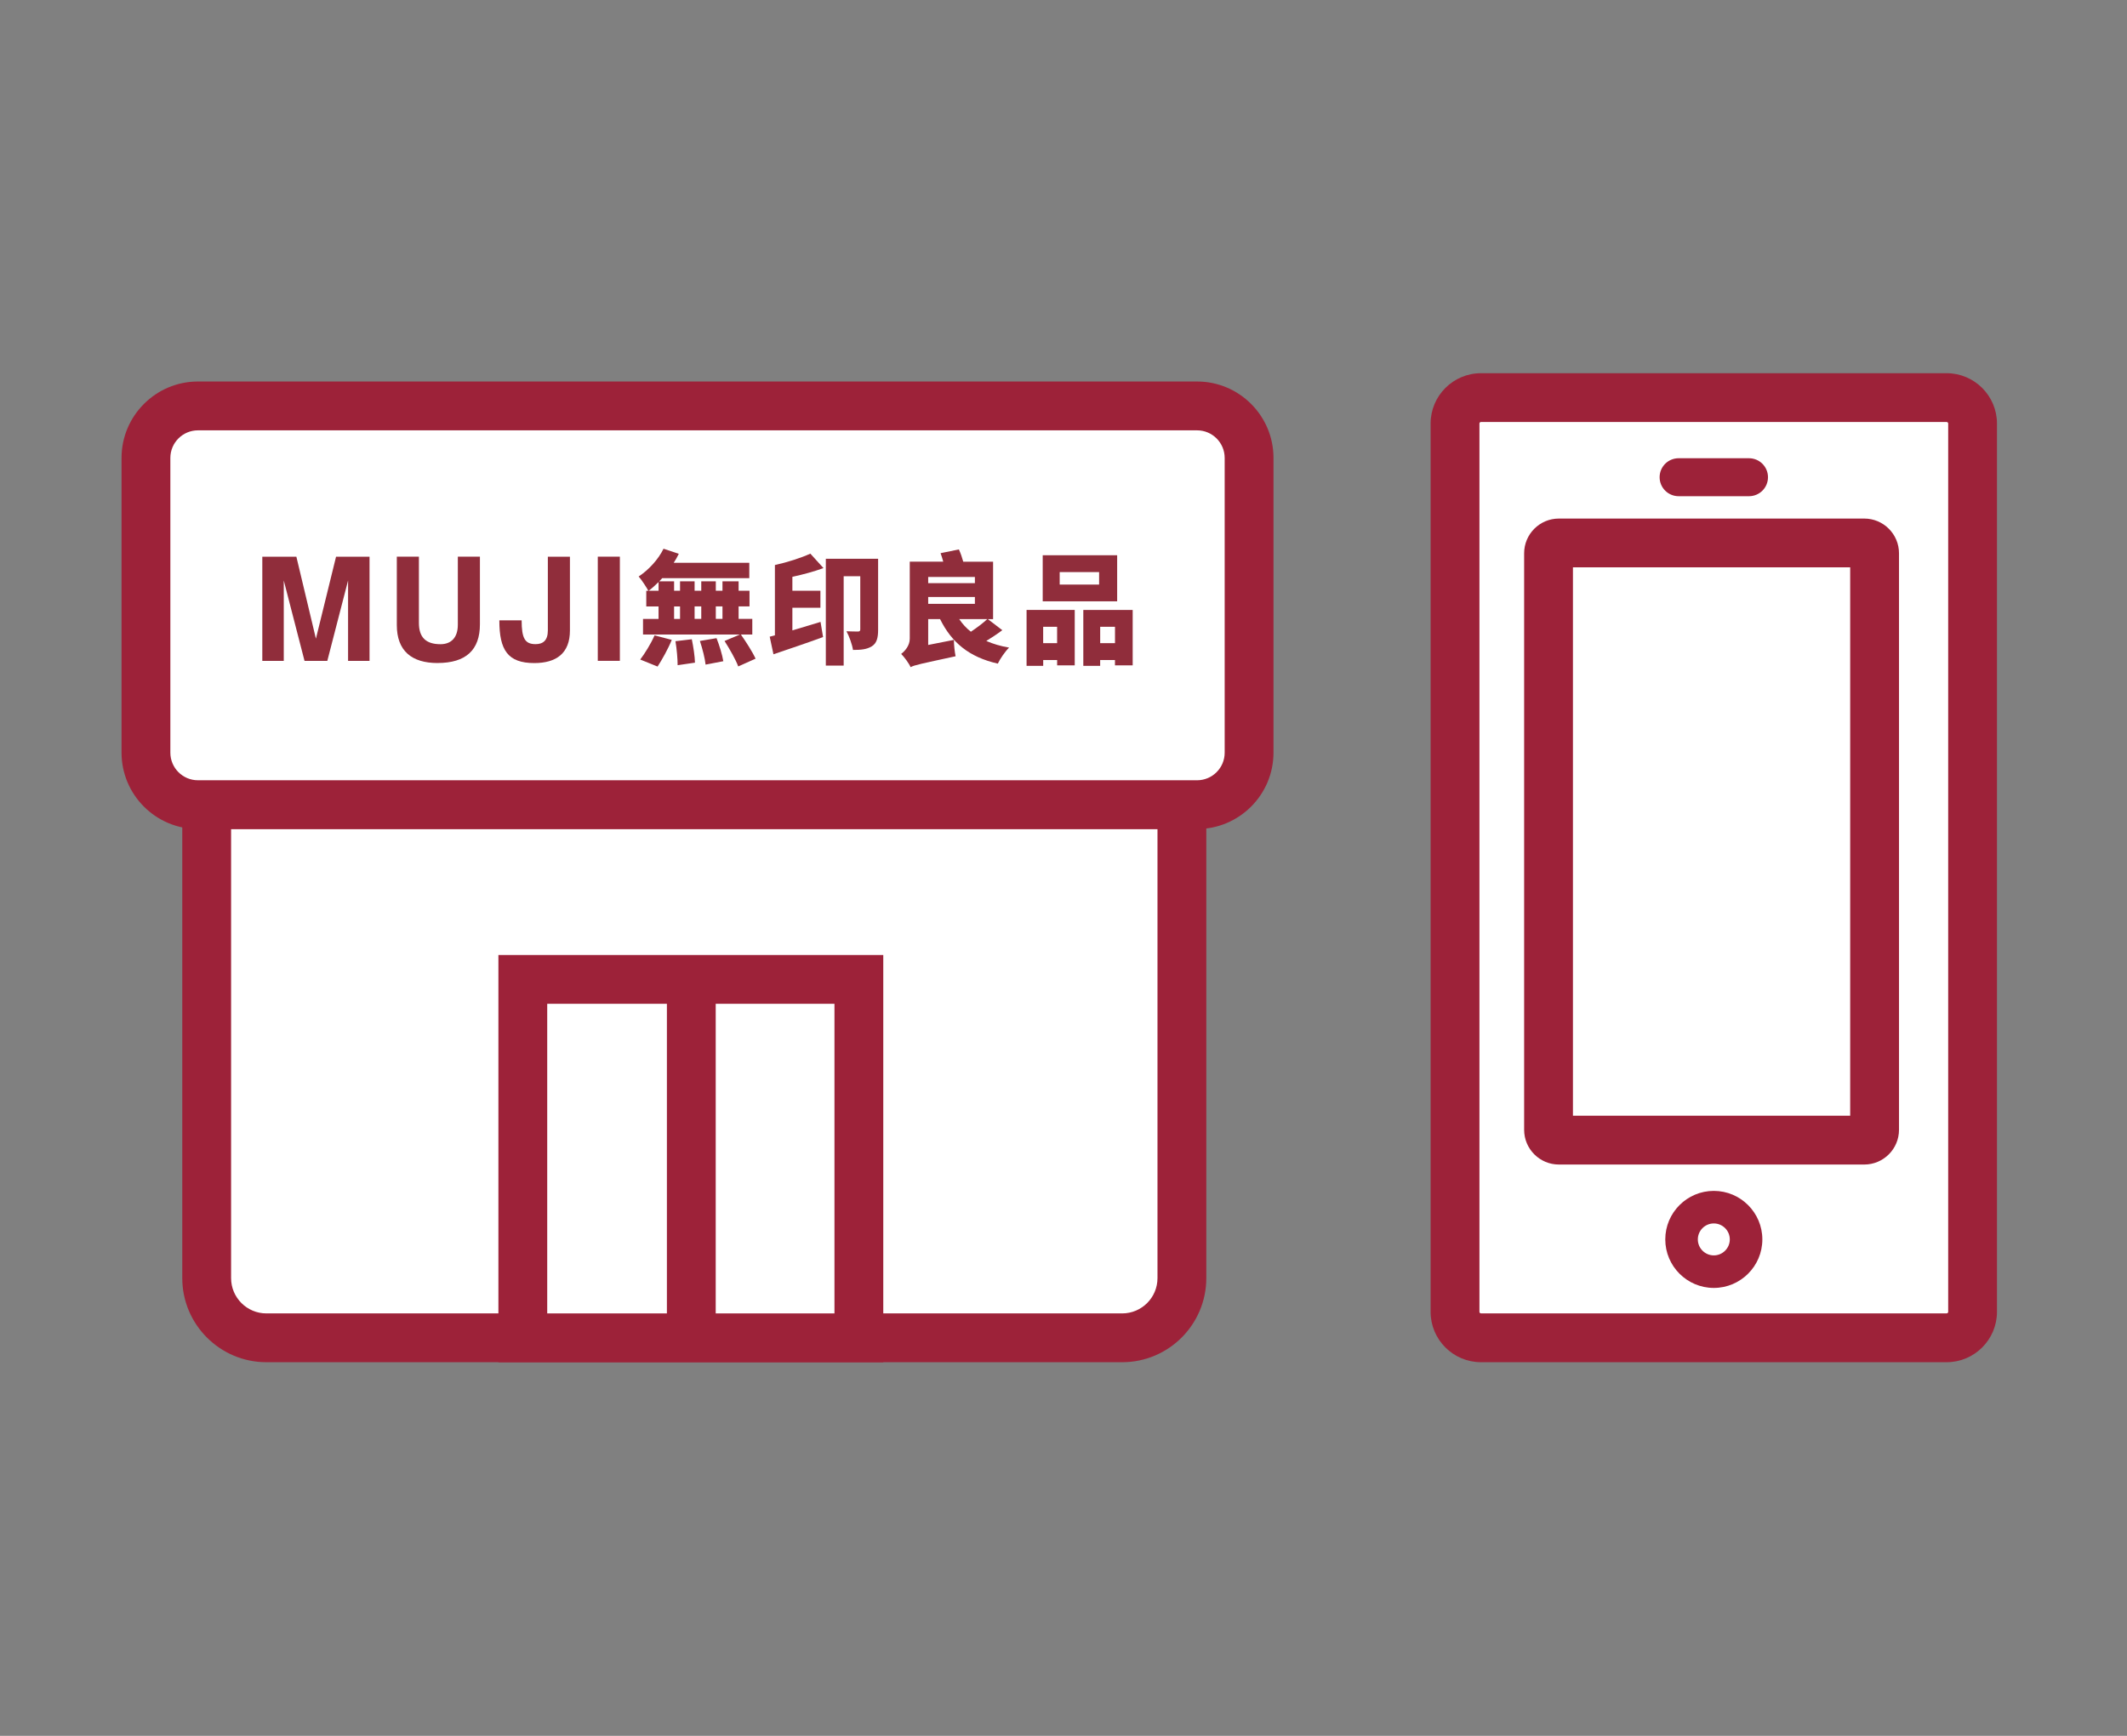
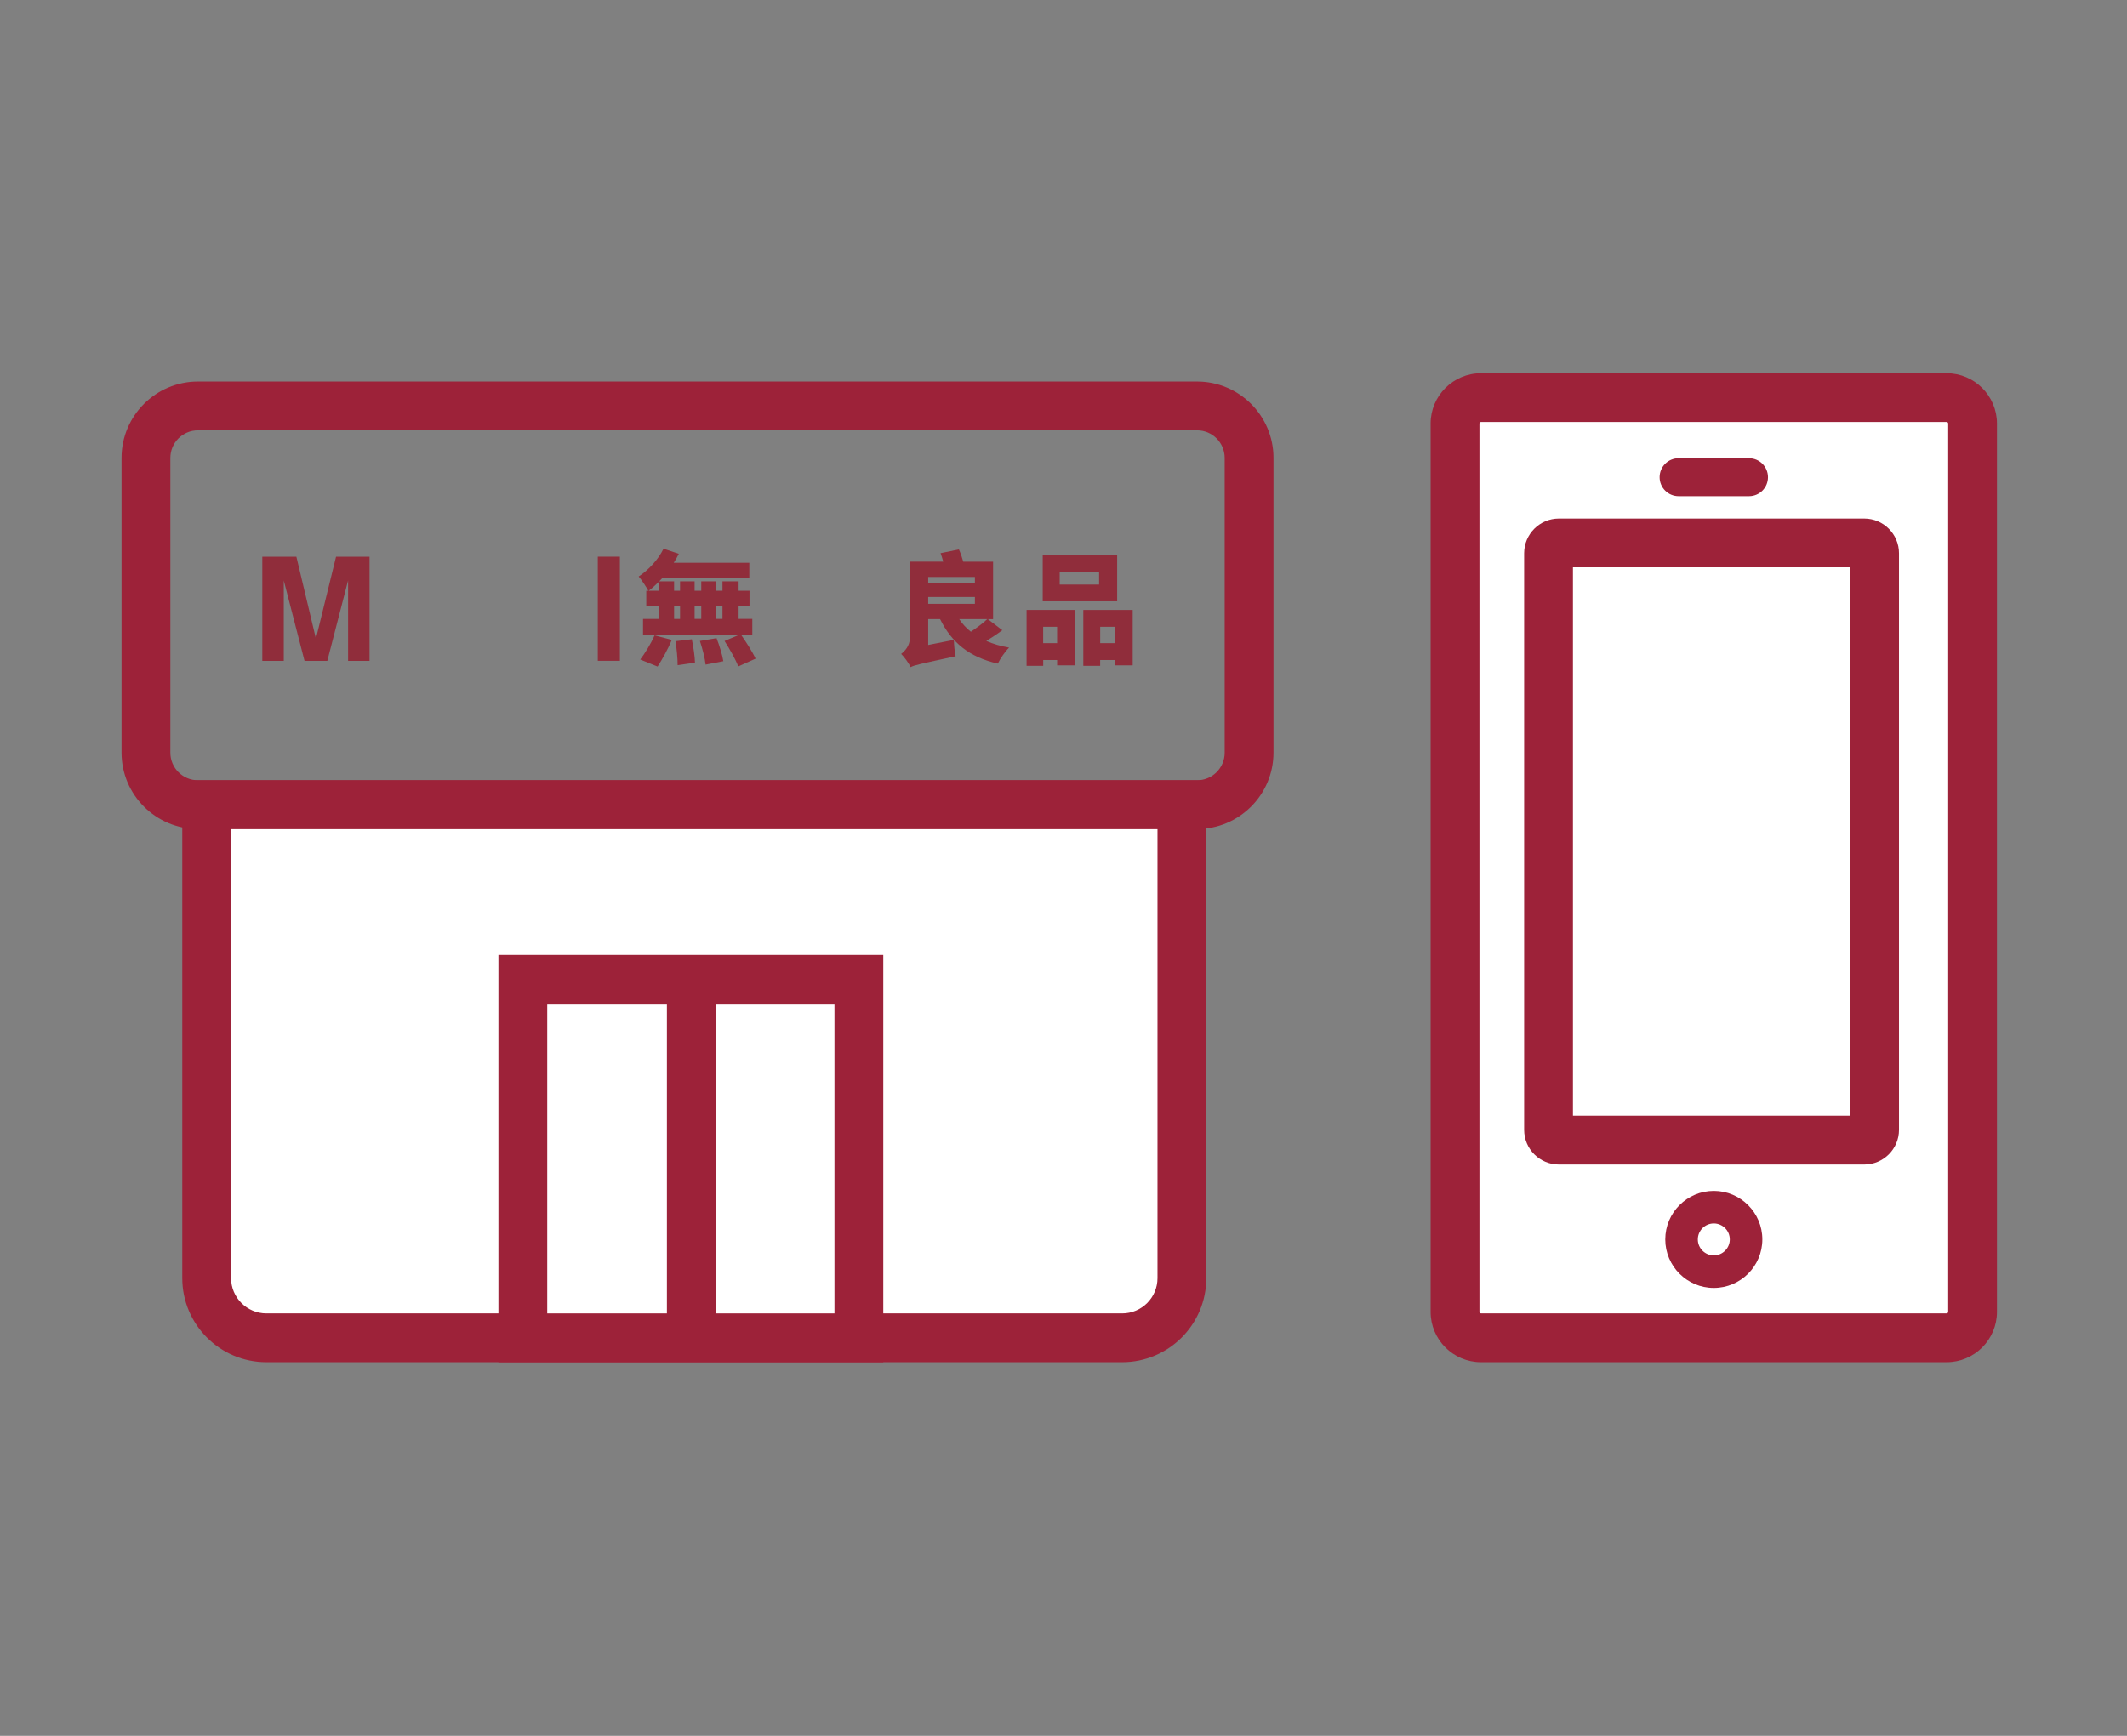
<svg xmlns="http://www.w3.org/2000/svg" width="245" height="200" viewBox="0 0 245 200" fill="none">
  <rect x="0" y="0" width="245" height="200" fill="#808080" stroke="none" />
  <path d="M224.222 45.808H170.586C168.935 45.808 167.597 47.147 167.597 48.798V151.15C167.597 152.801 168.935 154.139 170.586 154.139H224.222C225.873 154.139 227.212 152.801 227.212 151.15V48.798C227.212 47.147 225.873 45.808 224.222 45.808Z" fill="white" />
  <path d="M224.222 156.95H170.586C167.386 156.95 164.785 154.346 164.785 151.149V48.801C164.785 45.601 167.39 43 170.586 43H224.222C227.422 43 230.023 45.604 230.023 48.801V151.149C230.023 154.35 227.419 156.95 224.222 156.95ZM170.59 48.619C170.49 48.619 170.411 48.701 170.411 48.797V151.146C170.411 151.246 170.493 151.324 170.59 151.324H224.226C224.326 151.324 224.404 151.242 224.404 151.146V48.801C224.404 48.701 224.322 48.623 224.226 48.623H170.59V48.619Z" fill="#9D2239" />
  <path d="M214.738 134.175H179.558C177.353 134.175 175.559 132.38 175.559 130.176V63.746C175.559 61.541 177.353 59.747 179.558 59.747H214.738C216.943 59.747 218.738 61.541 218.738 63.746V130.176C218.738 132.38 216.943 134.175 214.738 134.175ZM181.181 128.552H213.115V65.369H181.181V128.552Z" fill="#9D2239" />
  <path d="M197.407 148.392C194.324 148.392 191.816 145.884 191.816 142.802C191.816 139.719 194.324 137.211 197.407 137.211C200.489 137.211 202.997 139.719 202.997 142.802C202.997 145.884 200.489 148.392 197.407 148.392ZM197.407 140.961C196.39 140.961 195.566 141.788 195.566 142.802C195.566 143.815 196.394 144.643 197.407 144.643C198.42 144.643 199.248 143.815 199.248 142.802C199.248 141.788 198.42 140.961 197.407 140.961Z" fill="#9D2239" />
  <path d="M201.46 57.171H193.351C192.145 57.171 191.164 56.193 191.164 54.984C191.164 53.775 192.142 52.797 193.351 52.797H201.46C202.666 52.797 203.647 53.775 203.647 54.984C203.647 56.193 202.67 57.171 201.46 57.171Z" fill="#9D2239" />
  <path d="M23.807 92.708H136.137V147.261C136.137 151.057 133.055 154.14 129.259 154.14H30.685C26.889 154.14 23.807 151.057 23.807 147.261V92.708Z" fill="white" />
  <path d="M129.259 156.951H30.685C25.341 156.951 20.995 152.606 20.995 147.261V89.897H138.949V147.261C138.949 152.606 134.603 156.951 129.259 156.951ZM26.618 95.52V147.261C26.618 149.505 28.441 151.328 30.685 151.328H129.259C131.503 151.328 133.326 149.505 133.326 147.261V95.52H26.618Z" fill="#9D2239" />
-   <path d="M137.882 46.771H22.801C19.492 46.771 16.811 49.453 16.811 52.761V86.718C16.811 90.026 19.492 92.708 22.801 92.708H137.882C141.19 92.708 143.872 90.026 143.872 86.718V52.761C143.872 49.453 141.19 46.771 137.882 46.771Z" fill="white" />
  <path d="M137.886 95.519H22.801C17.949 95.519 14 91.574 14 86.718V52.758C14 47.906 17.949 43.956 22.801 43.956H137.886C142.738 43.956 146.688 47.902 146.688 52.758V86.718C146.688 91.57 142.738 95.519 137.886 95.519ZM22.801 49.583C21.05 49.583 19.623 51.006 19.623 52.761V86.722C19.623 88.473 21.046 89.9 22.801 89.9H137.886C139.638 89.9 141.065 88.477 141.065 86.722V52.761C141.065 51.01 139.642 49.583 137.886 49.583H22.801Z" fill="#9D2239" />
  <path d="M30.214 64.142H34.138L36.389 73.586L38.708 64.142H42.565V76.144H40.093V66.882L37.702 76.144H35.077L32.686 66.882V76.144H30.214V64.142Z" fill="#902D3B" />
-   <path d="M50.403 76.393C47.442 76.393 45.708 75.009 45.708 72.019V64.138H48.252V71.766C48.252 73.429 49.047 74.224 50.738 74.224C51.926 74.224 52.736 73.511 52.736 71.977V64.138H55.28V71.934C55.28 74.895 53.66 76.39 50.403 76.39V76.393Z" fill="#902D3B" />
-   <path d="M57.514 71.477H60.086C60.086 73.546 60.464 74.217 61.691 74.217C62.544 74.217 63.104 73.8 63.104 72.64V64.146H65.648V72.64C65.648 75.28 64.071 76.397 61.542 76.397C58.48 76.397 57.517 74.888 57.517 71.481L57.514 71.477Z" fill="#902D3B" />
  <path d="M71.399 76.14H68.856V64.138H71.399V76.14Z" fill="#902D3B" />
  <path d="M85.341 73.111C85.941 73.964 86.683 75.123 87.032 75.89L85.034 76.786C84.756 76.019 84.043 74.774 83.457 73.853L85.216 73.111H74.067V71.309H75.855V69.872H74.442V68.07H74.681C74.471 67.677 73.914 66.814 73.564 66.422C74.695 65.68 75.816 64.481 76.429 63.222L78.188 63.807C78.02 64.156 77.824 64.506 77.603 64.841H86.308V66.614H76.276C76.165 66.739 76.051 66.868 75.941 66.978H77.646V68.066H78.331V66.978H80.008V68.066H80.775V66.978H82.451V68.066H83.219V66.978H85.077V68.066H86.333V69.868H85.077V71.306H86.654V73.108H85.341V73.111ZM73.746 75.987C74.249 75.33 74.963 74.199 75.395 73.207L77.378 73.725C76.961 74.759 76.262 76.001 75.744 76.8L73.746 75.99V75.987ZM75.858 68.066V67.06C75.48 67.439 75.106 67.774 74.713 68.066H75.858ZM77.646 71.309H78.331V69.872H77.646V71.309ZM79.686 73.653C79.868 74.52 80.036 75.651 80.05 76.35L78.053 76.643C78.053 75.944 77.956 74.77 77.803 73.878L79.69 73.653H79.686ZM80.008 69.868V71.306H80.775V69.868H80.008ZM82.534 73.528C82.869 74.367 83.204 75.469 83.315 76.183L81.274 76.575C81.203 75.876 80.91 74.731 80.618 73.85L82.53 73.528H82.534ZM82.451 69.868V71.306H83.219V69.868H82.451Z" fill="#902D3B" />
-   <path d="M94.845 65.455C93.743 65.862 92.469 66.197 91.271 66.461V68.066H94.499V70.022H91.271V72.633C92.305 72.326 93.422 71.991 94.514 71.656L94.806 73.4C92.865 74.114 90.739 74.823 89.091 75.384L88.659 73.357L89.258 73.204V65.102C90.71 64.781 92.277 64.278 93.34 63.789L94.849 65.451L94.845 65.455ZM101.146 72.579C101.146 73.475 100.992 74.117 100.418 74.467C99.833 74.831 99.148 74.884 98.252 74.884C98.167 74.285 97.807 73.279 97.5 72.733C98.017 72.761 98.645 72.761 98.841 72.761C99.023 72.761 99.091 72.69 99.091 72.508V66.39H97.179V76.686H95.124V64.377H101.146V72.579Z" fill="#902D3B" />
  <path d="M115.452 72.608C114.877 73.04 114.221 73.475 113.607 73.85C114.374 74.185 115.256 74.449 116.233 74.617C115.787 75.048 115.198 75.901 114.934 76.461C111.609 75.708 109.612 74.017 108.284 71.334H106.914V74.31L109.876 73.725C109.876 74.299 109.972 75.162 110.072 75.612C106.09 76.479 105.348 76.618 104.888 76.868C104.706 76.436 104.135 75.665 103.8 75.344C104.207 75.038 104.792 74.41 104.792 73.585V64.713H108.648C108.552 64.377 108.452 64.028 108.341 63.735L110.45 63.304C110.646 63.721 110.828 64.253 110.953 64.716H114.389V71.338H113.789L115.452 72.608ZM106.914 66.475V67.189H112.294V66.475H106.914ZM106.914 69.576H112.294V68.78H106.914V69.576ZM110.489 71.334C110.853 71.88 111.299 72.369 111.831 72.786C112.501 72.34 113.215 71.809 113.718 71.334H110.489Z" fill="#902D3B" />
  <path d="M118.246 70.275H123.794V76.661H121.767V76.047H120.162V76.718H118.246V70.278V70.275ZM128.681 69.283H120.105V63.974H128.681V69.283ZM120.158 72.216V74.103H121.764V72.216H120.158ZM126.601 65.915H122.06V67.353H126.601V65.915ZM130.469 70.275V76.661H128.428V76.047H126.723V76.718H124.782V70.278H130.469V70.275ZM128.432 74.103V72.216H126.726V74.103H128.432Z" fill="#902D3B" />
  <path d="M98.93 112.844H60.221V154.14H98.93V112.844Z" fill="white" />
  <path d="M101.741 156.951H57.409V110.033H101.741V156.951ZM63.032 151.328H96.118V115.655H63.032V151.328Z" fill="#9D2239" />
  <path d="M82.44 112.109H76.817V154.139H82.44V112.109Z" fill="#9D2239" />
</svg>